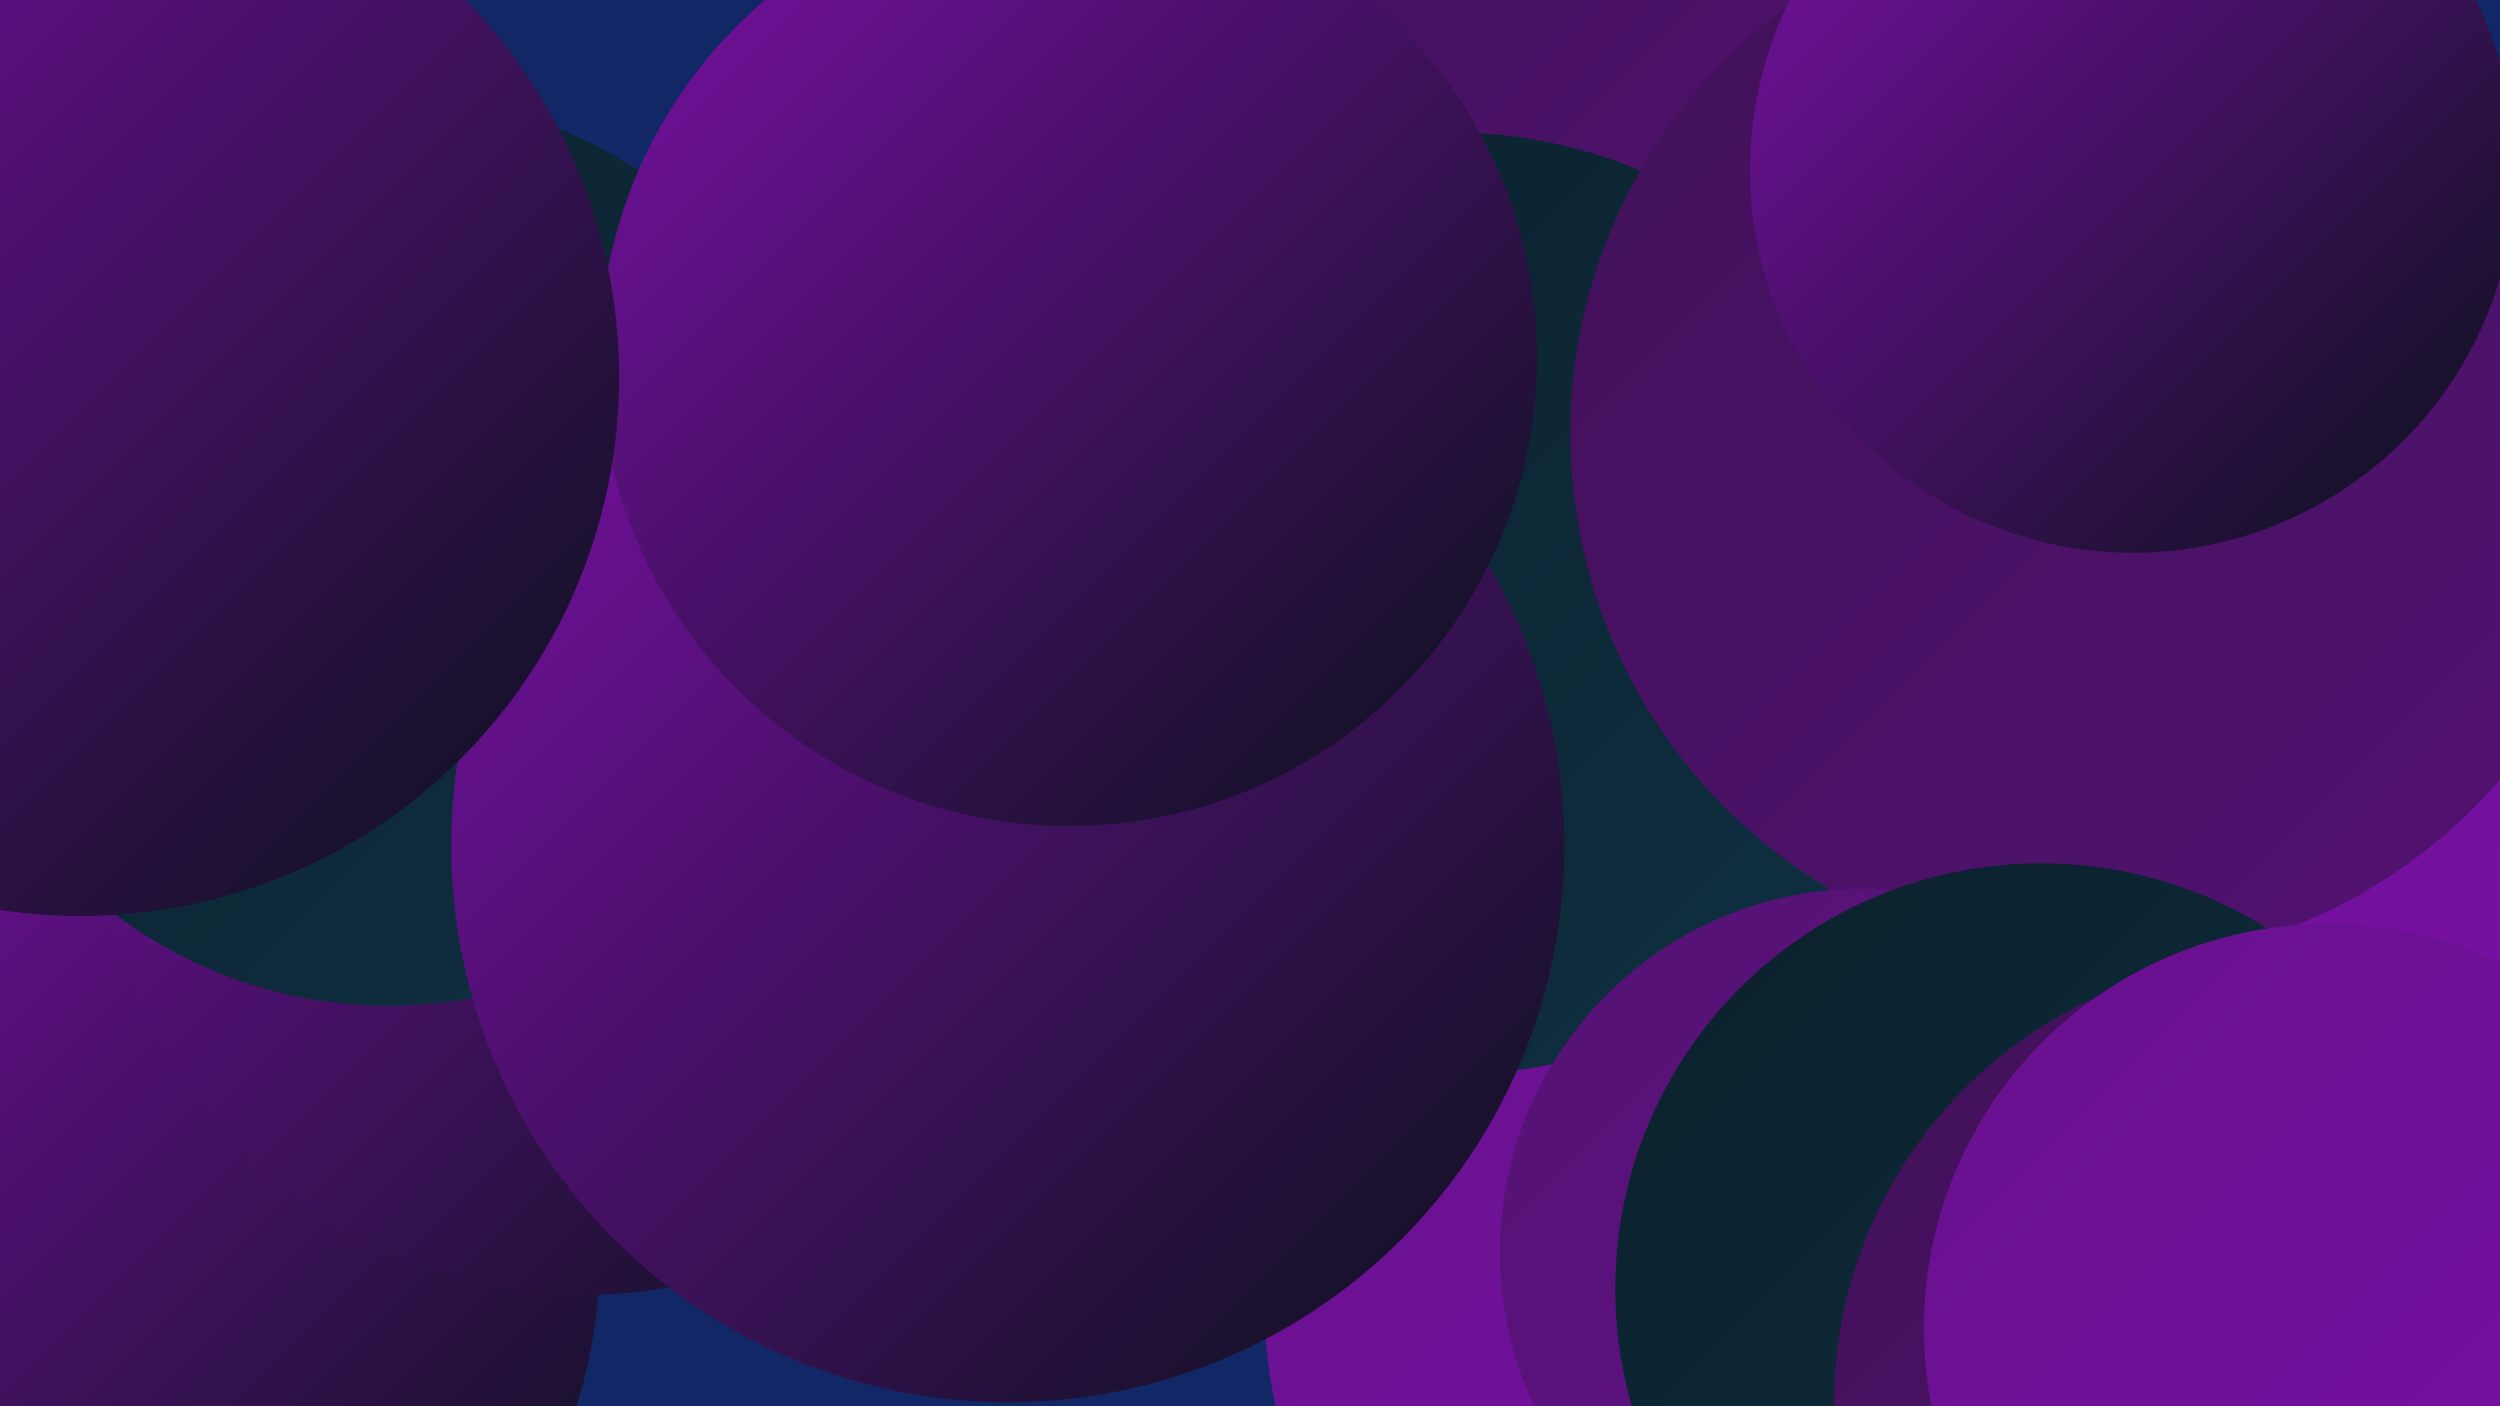
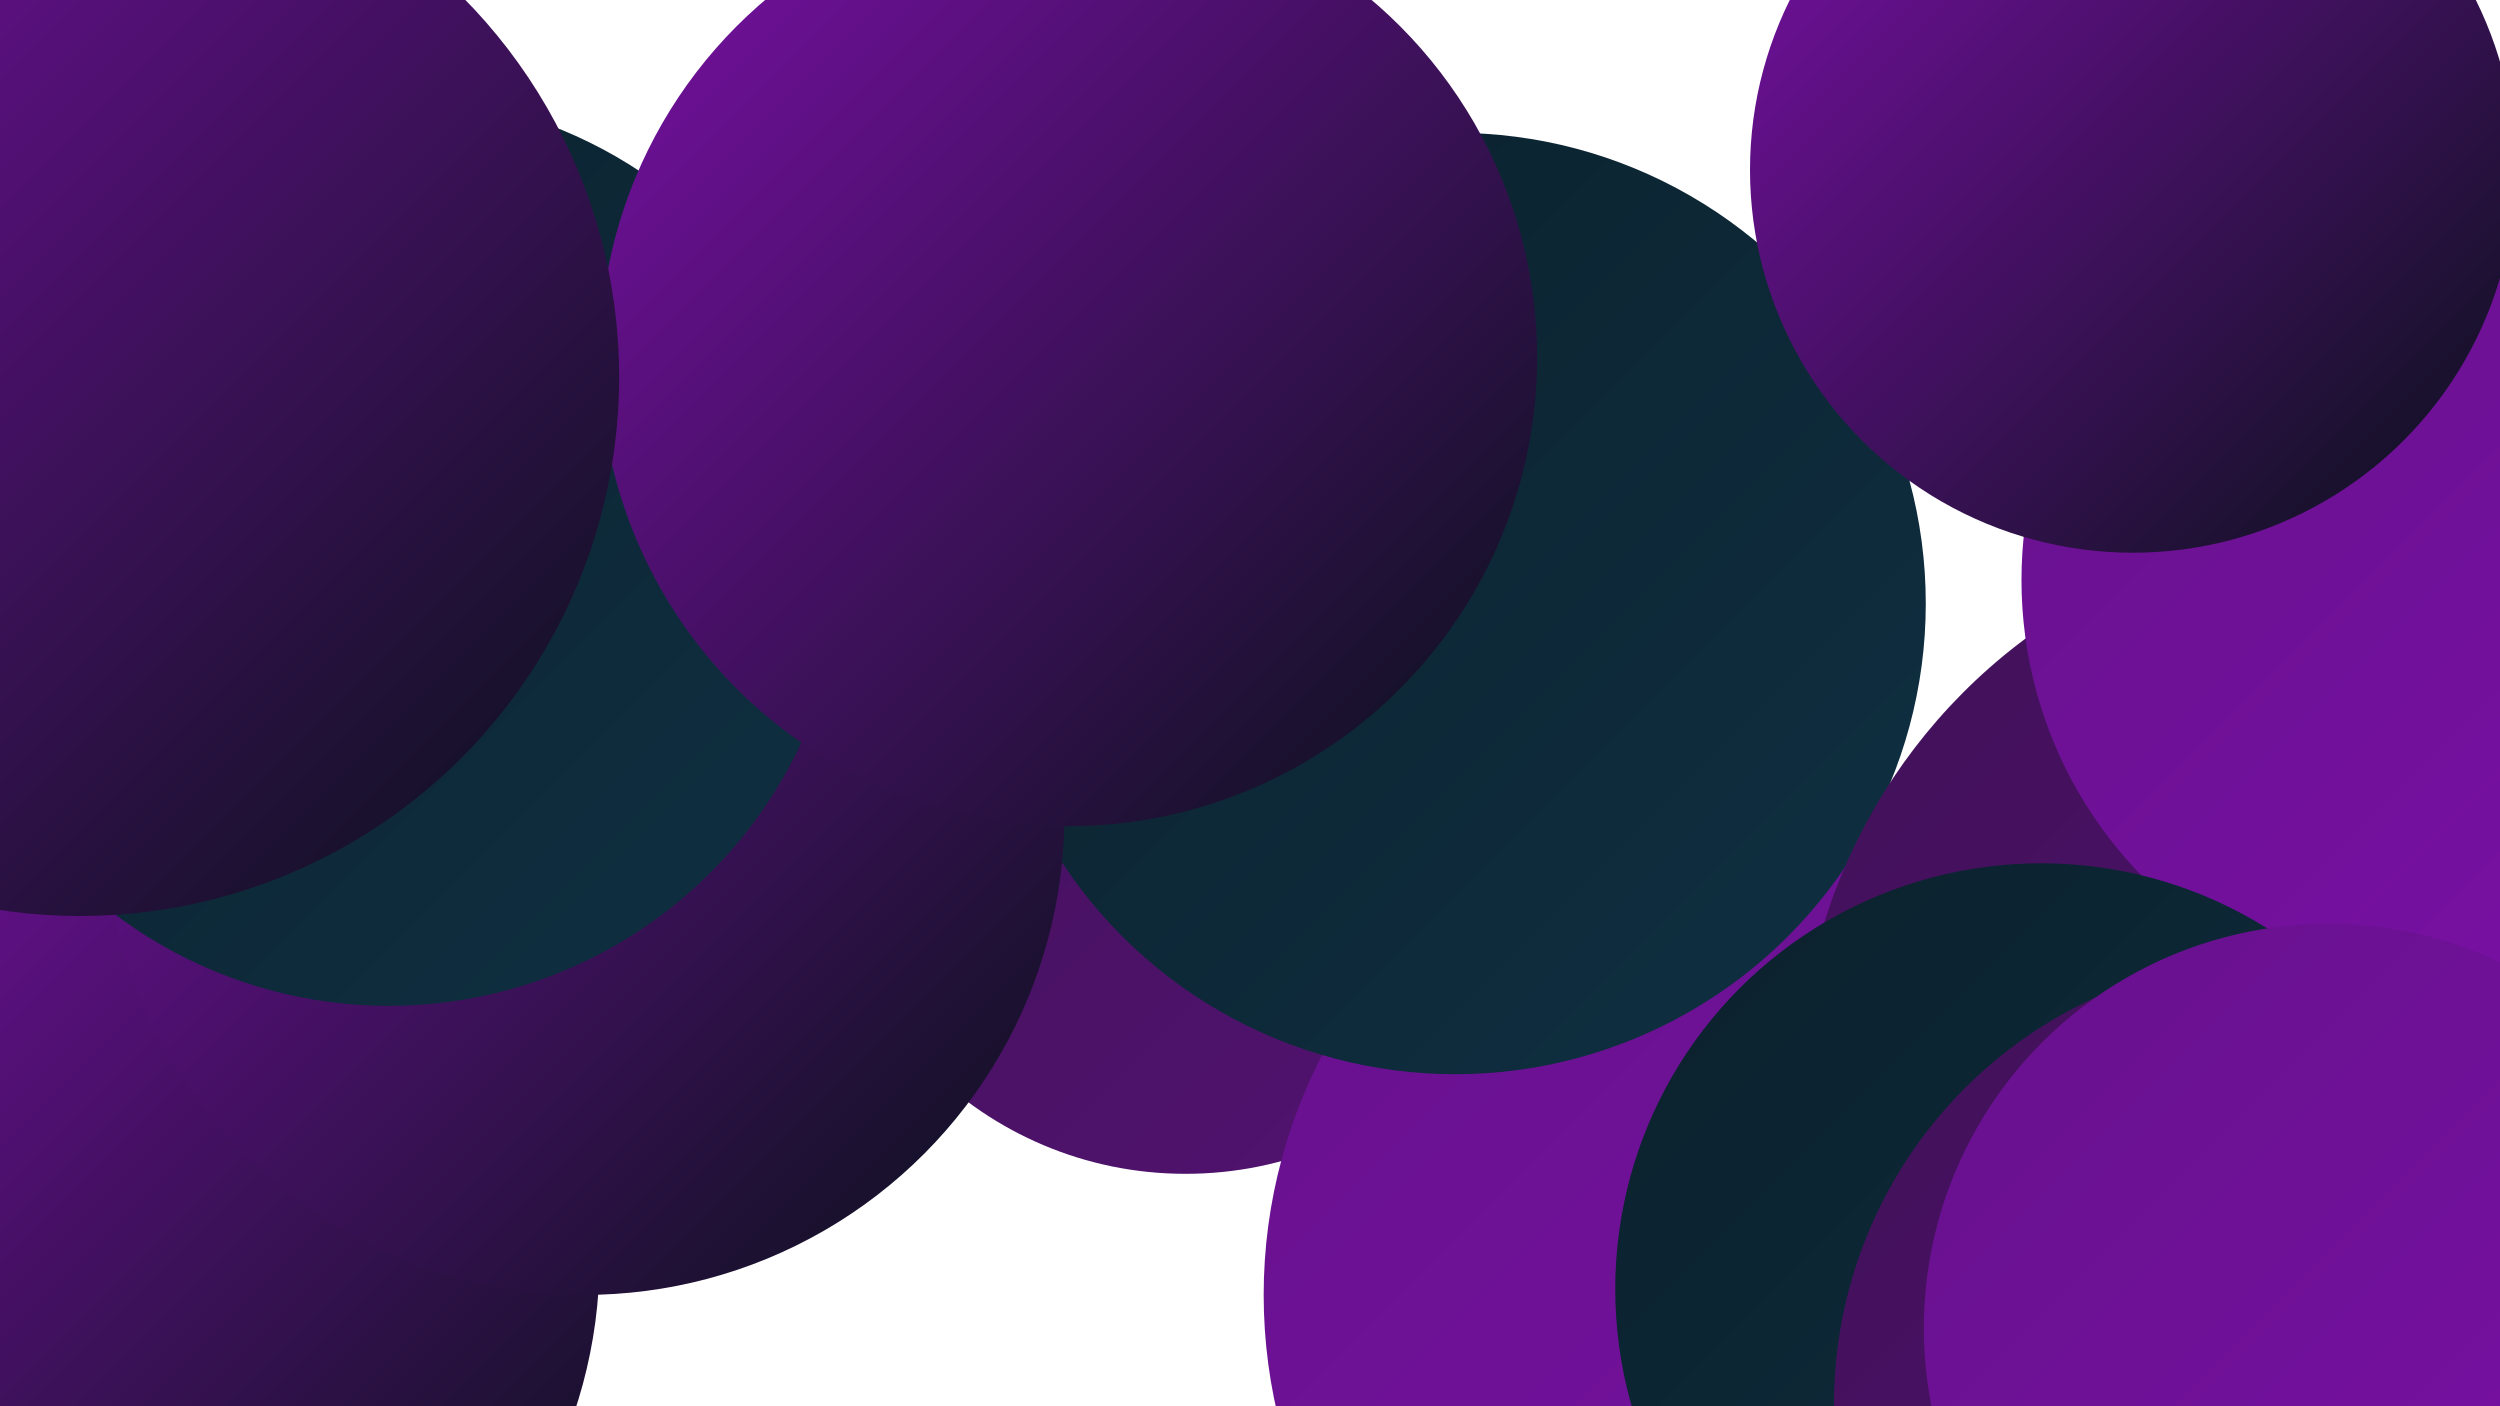
<svg xmlns="http://www.w3.org/2000/svg" width="1280" height="720">
  <defs>
    <linearGradient id="grad0" x1="0%" y1="0%" x2="100%" y2="100%">
      <stop offset="0%" style="stop-color:#071117;stop-opacity:1" />
      <stop offset="100%" style="stop-color:#0b202c;stop-opacity:1" />
    </linearGradient>
    <linearGradient id="grad1" x1="0%" y1="0%" x2="100%" y2="100%">
      <stop offset="0%" style="stop-color:#0b202c;stop-opacity:1" />
      <stop offset="100%" style="stop-color:#0f3042;stop-opacity:1" />
    </linearGradient>
    <linearGradient id="grad2" x1="0%" y1="0%" x2="100%" y2="100%">
      <stop offset="0%" style="stop-color:#0f3042;stop-opacity:1" />
      <stop offset="100%" style="stop-color:#411159;stop-opacity:1" />
    </linearGradient>
    <linearGradient id="grad3" x1="0%" y1="0%" x2="100%" y2="100%">
      <stop offset="0%" style="stop-color:#411159;stop-opacity:1" />
      <stop offset="100%" style="stop-color:#531272;stop-opacity:1" />
    </linearGradient>
    <linearGradient id="grad4" x1="0%" y1="0%" x2="100%" y2="100%">
      <stop offset="0%" style="stop-color:#531272;stop-opacity:1" />
      <stop offset="100%" style="stop-color:#66118c;stop-opacity:1" />
    </linearGradient>
    <linearGradient id="grad5" x1="0%" y1="0%" x2="100%" y2="100%">
      <stop offset="0%" style="stop-color:#66118c;stop-opacity:1" />
      <stop offset="100%" style="stop-color:#7b10a7;stop-opacity:1" />
    </linearGradient>
    <linearGradient id="grad6" x1="0%" y1="0%" x2="100%" y2="100%">
      <stop offset="0%" style="stop-color:#7b10a7;stop-opacity:1" />
      <stop offset="100%" style="stop-color:#071117;stop-opacity:1" />
    </linearGradient>
  </defs>
-   <rect width="1280" height="720" fill="#122766" />
-   <circle cx="785" cy="62" r="198" fill="url(#grad3)" />
  <circle cx="499" cy="199" r="185" fill="url(#grad4)" />
  <circle cx="607" cy="414" r="187" fill="url(#grad3)" />
  <circle cx="1173" cy="670" r="258" fill="url(#grad0)" />
  <circle cx="914" cy="663" r="267" fill="url(#grad5)" />
  <circle cx="745" cy="309" r="241" fill="url(#grad1)" />
  <circle cx="59" cy="644" r="248" fill="url(#grad6)" />
  <circle cx="1209" cy="558" r="288" fill="url(#grad3)" />
  <circle cx="299" cy="417" r="246" fill="url(#grad6)" />
  <circle cx="199" cy="282" r="233" fill="url(#grad1)" />
  <circle cx="1252" cy="297" r="217" fill="url(#grad5)" />
-   <circle cx="516" cy="433" r="285" fill="url(#grad6)" />
-   <circle cx="1075" cy="222" r="271" fill="url(#grad3)" />
-   <circle cx="954" cy="641" r="186" fill="url(#grad4)" />
  <circle cx="1045" cy="660" r="218" fill="url(#grad1)" />
  <circle cx="547" cy="183" r="240" fill="url(#grad6)" />
  <circle cx="1168" cy="719" r="229" fill="url(#grad3)" />
  <circle cx="1092" cy="87" r="196" fill="url(#grad6)" />
  <circle cx="41" cy="193" r="276" fill="url(#grad6)" />
  <circle cx="1192" cy="680" r="207" fill="url(#grad5)" />
</svg>